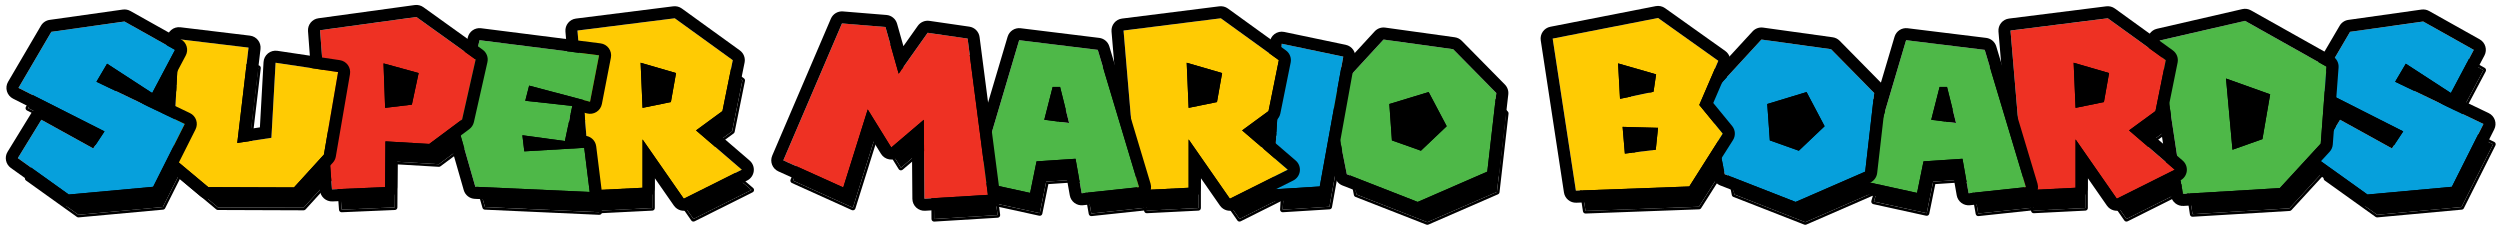
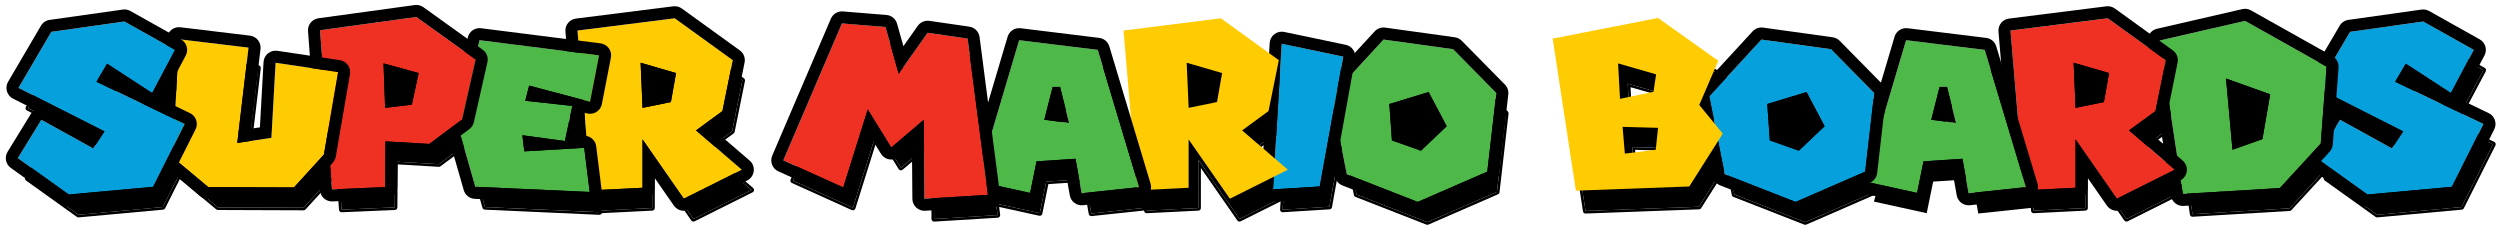
<svg xmlns="http://www.w3.org/2000/svg" clip-rule="evenodd" fill-rule="evenodd" stroke-linejoin="round" stroke-miterlimit="2" viewBox="0 0 303 28">
  <path d="m284.787 16.974-2.85 4.647 6.169 4.412 10.231-.937 3.826-7.614-10.699-5.116 1.289-2.186 5.466 3.553 2.773-5.232-6.131-3.437-8.863 1.25-3.983 6.794 10.425 5.272-1.366 2.069z" fill-rule="nonzero" />
  <path d="m291.98 18.502-10.108-5.111c-.078-.039-.137-.109-.161-.193-.025-.084-.014-.175.03-.25l3.983-6.794c.049-.084.134-.14.229-.154l8.864-1.249c.069-.01.139.003.199.037l6.131 3.436c.15.084.205.273.125.425l-2.773 5.232c-.041.079-.114.136-.2.159-.086.022-.178.007-.252-.041l-5.189-3.373-.945 1.604 10.387 4.966c.077.036.135.102.163.183s.022.169-.017.245l-3.826 7.614c-.049.098-.146.163-.255.173l-10.23.938c-.076.006-.151-.014-.213-.058l-6.17-4.413c-.135-.096-.172-.281-.085-.423l2.85-4.647c.089-.144.275-.193.423-.111l6.031 3.333zm-7.193-1.528-2.85 4.647 6.169 4.412 10.231-.937 3.826-7.614-10.699-5.116 1.289-2.186 5.466 3.553 2.773-5.232-6.131-3.437-8.863 1.25-3.983 6.794 10.425 5.272-1.366 2.069z" />
  <path d="m262.921 7.368 2.811 18.587 11.753-.703 4.959-5.389.703-9.332-9.879-5.545z" fill-rule="nonzero" />
  <path d="m262.849 7.059c-.161.038-.267.193-.242.357l2.812 18.586c.024.162.168.279.332.269l11.753-.703c.082-.005.159-.041.214-.101l4.959-5.389c.049-.052.078-.12.083-.191l.703-9.332c.009-.123-.053-.24-.161-.3l-9.879-5.545c-.069-.039-.149-.05-.226-.032zm.072.309 2.811 18.587 11.753-.703 4.959-5.389.703-9.332-9.879-5.545z" />
  <path d="m244.842 6.158 1.64 19.367 6.247-.312v-5.857l4.998 7.185 7.029-3.515-5.545-4.763 3.202-2.343 1.249-6.17-7.028-5.076z" fill-rule="nonzero" />
  <path d="m253.046 20.366v4.847c0 .169-.132.308-.301.316l-6.248.313c-.17.008-.317-.12-.331-.29l-1.64-19.367c-.015-.17.107-.32.276-.342l11.792-1.483c.08-.01.16.01.225.057l7.029 5.076c.101.073.15.198.125.32l-1.249 6.17c-.016.077-.06.146-.124.192l-2.88 2.107 5.242 4.504c.081.069.121.174.108.279s-.078.197-.173.245l-7.028 3.514c-.141.07-.312.027-.402-.102zm-8.204-14.208 1.64 19.367 6.247-.312v-5.857l4.998 7.185 7.029-3.515-5.545-4.763 3.202-2.343 1.249-6.17-7.028-5.076z" />
  <path d="m235.236 16.974 1.015-3.983h.898l1.094 4.373zm-8.122 7.458 6.404 1.406.781-3.827 4.725-.312.741 4.178 6.951-.742-4.998-16.634-9.528-1.172z" fill-rule="nonzero" />
-   <path d="m234.561 22.311-.733 3.59c-.017.083-.066.156-.137.202-.072.047-.158.062-.241.044l-6.404-1.405c-.086-.019-.16-.073-.205-.149s-.056-.167-.031-.251l5.076-17.103c.044-.148.189-.243.343-.224l9.527 1.171c.125.015.229.103.265.223l4.998 16.635c.027.09.013.188-.039.266-.052.079-.137.13-.231.14l-6.95.742c-.165.018-.316-.096-.346-.26l-.692-3.898zm-7.447 2.121 6.404 1.406.781-3.827 4.725-.312.741 4.178 6.951-.742-4.998-16.634-9.528-1.172zm8.122-7.458 1.015-3.983h.898l1.094 4.373zm1.261-3.666-.866 3.398 2.191.284-.92-3.682z" />
  <path d="m208.332 14.123 1.875 9.45 8.59 3.358 8.434-3.67 1.094-9.528-5.233-5.31-8.434-1.172z" fill-rule="nonzero" />
  <path d="m208.099 13.909c-.068.074-.097.177-.078.276l1.875 9.45c.021.106.094.194.195.233l8.591 3.358c.078.031.165.029.241-.004l8.435-3.671c.103-.045.175-.142.188-.254l1.093-9.528c.011-.095-.021-.19-.089-.258l-5.232-5.311c-.049-.05-.113-.082-.182-.091l-8.434-1.172c-.103-.014-.207.023-.277.1zm.233.214 1.875 9.45 8.59 3.358 8.434-3.67 1.094-9.528-5.233-5.31-8.434-1.172z" />
  <path d="m198.102 21.074-.274-3.241 4.296.117-.274 2.655zm-.586-6.638-.234-4.295 4.607 1.327-.312 2.109zm-8.161-7.302 2.812 18.43 13.744-.507 4.061-6.404-2.85-3.475 2.304-5.35-7.302-5.193z" fill-rule="nonzero" />
  <path d="m207.489 15.126 2.728 3.326c.087.106.096.255.023.371l-4.061 6.403c-.056.089-.152.144-.256.147l-13.745.508c-.161.006-.3-.11-.325-.269l-2.811-18.43c-.026-.168.086-.326.252-.359l12.769-2.499c.085-.017.174.002.244.053l7.302 5.193c.122.087.167.246.108.384zm-18.134-7.992 2.812 18.43 13.744-.507 4.061-6.404-2.85-3.475 2.304-5.35-7.302-5.193zm8.747 13.94-.274-3.241 4.296.117-.274 2.655zm.288-.355 3.171-.397.212-2.064-3.599-.099zm-.874-6.283-.234-4.295 4.607 1.327-.312 2.109zm.296-.387 3.484-.737.239-1.616-3.912-1.127z" />
  <path d="m162.53 14.123 1.874 9.45 8.59 3.358 8.435-3.67 1.093-9.528-5.232-5.31-8.435-1.172z" fill-rule="nonzero" />
  <path d="m162.296 13.909c-.068.074-.097.177-.077.276l1.874 9.45c.021.106.095.194.196.233l8.59 3.358c.078.031.165.029.242-.004l8.434-3.671c.104-.045.175-.142.188-.254l1.094-9.528c.011-.095-.022-.19-.089-.258l-5.233-5.311c-.049-.05-.113-.082-.182-.091l-8.434-1.172c-.103-.014-.206.023-.277.1zm.234.214 1.874 9.45 8.59 3.358 8.435-3.67 1.093-9.528-5.232-5.31-8.435-1.172z" />
  <path d="m155.462 25.408 5.662-.351 2.85-15.736-7.458-1.562z" fill-rule="nonzero" />
  <path d="m155.146 25.389c-.006.091.028.179.092.244.064.064.153.097.244.091l5.662-.351c.145-.009.266-.116.292-.26l2.85-15.736c.031-.169-.079-.331-.247-.367l-7.458-1.561c-.09-.019-.184.002-.257.058s-.119.141-.124.233zm.316.019 5.662-.351 2.85-15.736-7.458-1.562z" />
  <path d="m137.344 6.158 1.64 19.367 6.248-.312v-5.857l4.998 7.185 7.028-3.515-5.545-4.763 3.202-2.343 1.25-6.17-7.029-5.076z" fill-rule="nonzero" />
  <path d="m145.548 20.366v4.847c0 .169-.132.308-.301.316l-6.247.313c-.171.008-.317-.12-.332-.29l-1.64-19.367c-.014-.17.108-.32.276-.342l11.793-1.483c.079-.01.16.01.225.057l7.028 5.076c.101.073.15.198.125.32l-1.249 6.17c-.016.077-.06.146-.124.192l-2.879 2.107 5.242 4.504c.08.069.121.174.108.279s-.078.197-.173.245l-7.029 3.514c-.14.07-.312.027-.401-.102zm-8.204-14.208 1.64 19.367 6.248-.312v-5.857l4.998 7.185 7.028-3.515-5.545-4.763 3.202-2.343 1.25-6.17-7.029-5.076z" />
  <path d="m127.738 16.974 1.016-3.983h.898l1.093 4.373zm-8.122 7.458 6.404 1.406.781-3.827 4.725-.312.742 4.178 6.95-.742-4.998-16.634-9.527-1.172z" fill-rule="nonzero" />
  <path d="m127.063 22.311-.732 3.59c-.017.083-.067.156-.138.202-.071.047-.158.062-.241.044l-6.403-1.405c-.086-.019-.161-.073-.205-.149-.045-.076-.056-.167-.031-.251l5.076-17.103c.044-.148.189-.243.342-.224l9.528 1.171c.125.015.229.103.265.223l4.998 16.635c.027.09.012.188-.04.266-.052.079-.136.13-.23.14l-6.951.742c-.165.018-.316-.096-.345-.26l-.692-3.898zm-7.447 2.121 6.404 1.406.781-3.827 4.725-.312.742 4.178 6.95-.742-4.998-16.634-9.527-1.172zm8.122-7.458 1.016-3.983h.898l1.093 4.373zm1.262-3.666-.866 3.398 2.191.284-.921-3.682z" />
  <path d="m103.217 5.299-7.107 16.595 7.263 3.28 2.967-9.45 2.851 4.608 3.944-3.358.078 9.567 7.692-.469-2.46-18.938-4.842-.703-3.514 4.959-1.601-5.662z" fill-rule="nonzero" />
  <path d="m106.435 16.48-2.76 8.789c-.027.086-.09.157-.173.194-.082.037-.177.037-.26 0l-7.262-3.28c-.158-.071-.229-.255-.161-.414l7.106-16.595c.054-.125.182-.202.317-.191l5.272.429c.132.011.243.103.279.23l1.421 5.024 3.131-4.418c.068-.097.186-.148.304-.13l4.842.702c.14.021.25.132.268.273l2.46 18.938c.012.087-.014.175-.07.243-.056.067-.137.109-.225.114l-7.692.469c-.087.005-.172-.025-.236-.085-.063-.059-.099-.142-.1-.229l-.073-8.888-3.427 2.918c-.07.06-.163.086-.254.072-.092-.014-.172-.068-.221-.146zm-3.218-11.181-7.107 16.595 7.263 3.28 2.967-9.45 2.851 4.608 3.944-3.358.078 9.567 7.692-.469-2.46-18.938-4.842-.703-3.514 4.959-1.601-5.662z" />
  <path d="m71.159 6.158 1.64 19.367 6.247-.312v-5.857l4.998 7.185 7.029-3.515-5.545-4.763 3.202-2.343 1.249-6.17-7.028-5.076z" fill-rule="nonzero" />
  <path d="m79.363 20.366v4.847c0 .169-.132.308-.301.316l-6.248.313c-.17.008-.317-.12-.331-.29l-1.64-19.367c-.014-.17.107-.32.276-.342l11.792-1.483c.08-.01.16.01.225.057l7.029 5.076c.101.073.15.198.125.32l-1.249 6.17c-.016.077-.06.146-.124.192l-2.88 2.107 5.242 4.504c.081.069.121.174.108.279s-.078.197-.172.245l-7.029 3.514c-.141.07-.312.027-.402-.102zm-8.204-14.208 1.64 19.367 6.247-.312v-5.857l4.998 7.185 7.029-3.515-5.545-4.763 3.202-2.343 1.249-6.17-7.028-5.076z" />
  <path d="m59.288 7.329-2.538 10.699 2.031 7.068 13.861.625-.663-5.35-7.263.43-.234-1.953 5.154.703.898-4.256-5.701-.625.469-1.835 7.379 1.952 1.094-5.623-14.487-1.835z" fill-rule="nonzero" />
  <path d="m64.995 20.467 6.965-.412c.167-.01.313.111.333.277l.664 5.35c.011.092-.019.185-.082.254-.063.068-.154.105-.247.101l-13.862-.625c-.136-.006-.252-.098-.29-.229l-2.03-7.067c-.015-.053-.017-.108-.004-.161l2.538-10.699c.037-.157.187-.261.348-.241l14.487 1.835c.087.011.165.058.217.129.051.071.071.16.054.246l-1.093 5.623c-.017.086-.069.161-.143.208-.074.046-.165.06-.25.038l-7.071-1.871-.299 1.172 5.338.585c.089.01.17.057.222.129.053.072.072.164.054.251l-.898 4.256c-.034.163-.188.271-.353.249l-4.748-.647zm-5.707-13.138-2.538 10.699 2.031 7.068 13.861.625-.663-5.35-7.263.43-.234-1.953 5.154.703.898-4.256-5.701-.625.469-1.835 7.379 1.952 1.094-5.623-14.487-1.835z" />
  <path d="m39.96 6.119 1.444 19.289 6.443-.273.039-5.545 5.311.312 3.983-2.967 1.64-7.263-7.185-5.154-11.675 1.601z" fill-rule="nonzero" />
  <path d="m48.201 19.926-.037 5.211c-.001.169-.134.307-.303.314l-6.443.274c-.171.007-.317-.123-.33-.293l-1.444-19.29c-.013-.167.107-.314.273-.337l11.675-1.601c.08-.011.162.009.228.056l7.184 5.155c.104.074.153.203.125.327l-1.64 7.263c-.017.073-.059.139-.12.184l-3.983 2.968c-.06.044-.133.066-.208.062zm-8.241-13.807 1.444 19.289 6.443-.273.039-5.545 5.311.312 3.983-2.967 1.64-7.263-7.185-5.154-11.675 1.601z" />
  <path d="m22.857 7.212-.742 14.33 4.295 3.593 10.387.039 3.631-3.983 1.718-9.996-7.575-1.132-.507 9.098-4.139.624 1.366-11.558z" fill-rule="nonzero" />
  <path d="m33.762 18.886.493-8.841c.005-.089.047-.172.116-.228s.159-.081.247-.068l7.575 1.133c.085.012.16.058.21.127s.07.156.056.24l-1.718 9.996c-.011.059-.038.115-.079.16l-3.631 3.982c-.06.067-.146.104-.235.104l-10.387-.039c-.074-.001-.145-.027-.202-.074l-4.295-3.592c-.077-.064-.119-.16-.113-.26l.741-14.33c.005-.088.046-.17.113-.226.067-.057.155-.083.242-.073l8.434 1.016c.174.021.297.178.277.352l-1.318 11.145zm-10.905-11.674-.742 14.33 4.295 3.593 10.387.039 3.631-3.983 1.718-9.996-7.575-1.132-.507 9.098-4.139.624 1.366-11.558z" />
  <path d="m6.184 16.974-2.851 4.647 6.17 4.412 10.23-.937 3.827-7.614-10.699-5.116 1.288-2.186 5.467 3.553 2.772-5.232-6.13-3.437-8.864 1.25-3.983 6.794 10.426 5.272-1.367 2.069z" fill-rule="nonzero" />
  <path d="m13.377 18.502-10.109-5.111c-.078-.039-.136-.109-.161-.193-.024-.084-.013-.175.031-.25l3.983-6.794c.049-.084.133-.14.229-.154l8.864-1.249c.068-.01.138.003.199.037l6.13 3.436c.15.084.206.273.125.425l-2.772 5.232c-.042.079-.114.136-.2.159-.087.022-.178.007-.253-.041l-5.189-3.373-.945 1.604 10.387 4.966c.077.036.136.102.164.183.027.081.021.169-.017.245l-3.827 7.614c-.049.098-.145.163-.254.173l-10.23.938c-.076.006-.152-.014-.214-.058l-6.169-4.413c-.135-.096-.173-.281-.086-.423l2.851-4.647c.088-.144.275-.193.423-.111l6.03 3.333zm-7.193-1.528-2.851 4.647 6.17 4.412 10.23-.937 3.827-7.614-10.699-5.116 1.288-2.186 5.467 3.553 2.772-5.232-6.13-3.437-8.864 1.25-3.983 6.794 10.426 5.272-1.367 2.069z" />
  <path d="m283.617 14.517-2.85 4.647 6.169 4.412 10.231-.937 3.826-7.615-10.699-5.115 1.289-2.186 5.466 3.553 2.773-5.232-6.131-3.437-8.863 1.25-3.983 6.794 10.425 5.272-1.366 2.069z" fill="#06a0dc" fill-rule="nonzero" />
  <path d="m282.822 13.29-2.637-1.334c-.36-.182-.629-.505-.743-.892s-.063-.804.141-1.152l3.983-6.795c.226-.385.615-.646 1.057-.708l8.864-1.25c.317-.044.64.016.919.173l6.131 3.436c.693.388.949 1.258.577 1.96l-2.772 5.233c-.025.047-.053.092-.082.136l3.364 1.608c.354.169.626.474.753.846s.099.779-.077 1.13l-3.827 7.614c-.226.452-.67.754-1.173.8l-10.23.937c-.35.032-.699-.062-.985-.267l-6.169-4.412c-.625-.446-.797-1.3-.396-1.954l2.85-4.647c.118-.192.274-.348.452-.462zm.795 1.227-2.85 4.647 6.169 4.412 10.231-.937 3.826-7.615-10.699-5.115 1.289-2.186 5.466 3.553 2.773-5.232-6.131-3.437-8.863 1.25-3.983 6.794 10.425 5.272-1.366 2.069z" />
  <path d="m270.575 18.148-.781-8.629 5.35 1.913-.937 5.428zm-8.824-13.237 2.811 18.587 11.753-.703 4.959-5.389.703-9.332-9.879-5.545z" fill="#4eb848" fill-rule="nonzero" />
-   <path d="m261.422 3.486c-.745.171-1.232.888-1.118 1.644l2.812 18.587c.113.748.778 1.286 1.533 1.241l11.754-.703c.377-.023.732-.191.988-.47l4.959-5.388c.223-.242.358-.553.383-.881l.702-9.332c.043-.567-.246-1.107-.742-1.385l-9.879-5.545c-.317-.178-.689-.232-1.044-.15l-10.348 2.382zm.329 1.425 2.811 18.587 11.753-.703 4.959-5.389.703-9.332-9.879-5.545zm8.824 13.237-.781-8.629 5.35 1.913-.937 5.428zm1.287-2.008 1.049-.372.582-3.373-2.036-.728z" />
+   <path d="m261.422 3.486c-.745.171-1.232.888-1.118 1.644l2.812 18.587c.113.748.778 1.286 1.533 1.241l11.754-.703c.377-.023.732-.191.988-.47l4.959-5.388c.223-.242.358-.553.383-.881l.702-9.332c.043-.567-.246-1.107-.742-1.385l-9.879-5.545c-.317-.178-.689-.232-1.044-.15zm.329 1.425 2.811 18.587 11.753-.703 4.959-5.389.703-9.332-9.879-5.545zm8.824 13.237-.781-8.629 5.35 1.913-.937 5.428zm1.287-2.008 1.049-.372.582-3.373-2.036-.728z" />
  <path d="m251.559 13.072-.234-5.467 4.295 1.25-.625 3.514zm-7.887-9.371 1.64 19.367 6.247-.312v-5.857l4.998 7.185 7.029-3.515-5.545-4.764 3.202-2.342 1.249-6.17-7.028-5.076-11.792 1.484z" fill="#ee3123" fill-rule="nonzero" />
  <path d="m253.022 21.562v1.194c0 .779-.611 1.422-1.39 1.461l-6.247.312c-.788.039-1.464-.552-1.531-1.337l-1.64-19.368c-.066-.782.497-1.476 1.275-1.574l11.792-1.484c.368-.046.739.048 1.039.265l7.029 5.076c.465.337.691.914.577 1.476l-1.25 6.17c-.072.357-.275.675-.569.89l-1.715 1.254 4.147 3.563c.371.319.558.803.498 1.289s-.359.909-.797 1.128l-7.029 3.515c-.65.325-1.439.123-1.854-.473zm-9.35-17.861 1.64 19.367 6.247-.312v-5.857l4.998 7.185 7.029-3.515-5.545-4.764 3.202-2.342 1.249-6.17-7.028-5.076zm7.887 9.371-.234-5.467 4.295 1.25-.625 3.514zm1.388-1.777.782-.16.221-1.243-1.077-.313z" />
  <path d="m234.066 14.517 1.015-3.983h.898l1.094 4.373zm-8.122 7.458 6.404 1.406.781-3.827 4.724-.312.742 4.178 6.951-.742-4.998-16.634-9.528-1.172z" fill="#4eb848" fill-rule="nonzero" />
  <path d="m234.339 20.94-.558 2.733c-.079.384-.307.72-.636.934-.328.213-.728.286-1.111.202l-6.404-1.406c-.396-.087-.739-.335-.946-.685-.206-.35-.258-.77-.142-1.159l5.076-17.103c.203-.685.872-1.123 1.581-1.035l9.527 1.171c.576.071 1.056.475 1.222 1.031l4.999 16.634c.125.417.058.868-.183 1.23s-.63.599-1.063.645l-6.95.742c-.764.082-1.461-.442-1.596-1.199l-.512-2.888zm-8.395 1.035 6.404 1.406.781-3.827 4.724-.312.742 4.178 6.951-.742-4.998-16.634-9.528-1.172zm8.122-7.458 1.015-3.983h.898l1.094 4.373z" />
  <path d="m214.503 17.016-.312-4.412 4.764-1.445 2.186 4.139-3.124 2.967zm-7.341-5.35 1.874 9.45 8.591 3.358 8.434-3.67 1.093-9.528-5.232-5.311-8.434-1.171z" fill="#06a0dc" fill-rule="nonzero" />
  <path d="m206.086 10.676c-.316.343-.449.817-.358 1.275l1.874 9.449c.097.49.437.896.902 1.078l8.59 3.358c.361.141.762.133 1.117-.021l8.434-3.67c.478-.209.81-.656.869-1.175l1.093-9.527c.051-.44-.1-.878-.411-1.194l-5.232-5.31c-.226-.229-.522-.378-.841-.422l-8.434-1.172c-.475-.066-.952.106-1.277.459zm1.076.99 1.874 9.45 8.591 3.358 8.434-3.67 1.093-9.528-5.232-5.311-8.434-1.171zm7.341 5.35-.312-4.412 4.764-1.445 2.186 4.139-3.124 2.967zm1.229-3.352.162 2.294 1.767.629 1.669-1.586-1.105-2.093z" />
  <path d="m196.932 18.617-.274-3.241 4.296.117-.274 2.655zm-.586-6.638-.234-4.295 4.607 1.327-.312 2.109zm-8.161-7.302 2.812 18.43 13.744-.507 4.061-6.404-2.85-3.475 2.304-5.35-7.302-5.193z" fill="#ffcb03" fill-rule="nonzero" />
-   <path d="m207.647 12.482 2.286 2.786c.4.488.442 1.178.104 1.711l-4.061 6.404c-.258.407-.699.66-1.181.678l-13.744.508c-.743.027-1.388-.507-1.5-1.241l-2.812-18.431c-.118-.774.396-1.505 1.165-1.655l12.769-2.499c.393-.077.801.011 1.128.243l7.302 5.193c.562.4.768 1.138.496 1.771zm-19.462-7.805 2.812 18.43 13.744-.507 4.061-6.404-2.85-3.475 2.304-5.35-7.302-5.193zm8.747 13.94-.274-3.241 4.296.117-.274 2.655zm1.329-1.64.618-.077-.626-.018zm-1.915-4.998-.234-4.295 4.607 1.327-.312 2.109zm1.367-1.784 1.056-.224-1.085-.312z" />
  <path d="m168.7 17.016-.312-4.412 4.764-1.445 2.187 4.139-3.124 2.967zm-7.34-5.35 1.874 9.45 8.59 3.358 8.435-3.67 1.093-9.528-5.232-5.311-8.435-1.171z" fill="#4eb848" fill-rule="nonzero" />
  <path d="m160.283 10.676c-.316.343-.449.817-.358 1.275l1.874 9.449c.097.49.437.896.902 1.078l8.591 3.358c.36.141.761.133 1.116-.021l8.434-3.67c.479-.209.81-.656.87-1.175l1.093-9.527c.05-.44-.101-.878-.411-1.194l-5.233-5.31c-.226-.229-.521-.378-.84-.422l-8.435-1.172c-.475-.066-.952.106-1.277.459zm1.077.99 1.874 9.45 8.59 3.358 8.435-3.67 1.093-9.528-5.232-5.311-8.435-1.171zm7.34 5.35-.312-4.412 4.764-1.445 2.187 4.139-3.124 2.967zm1.229-3.352.163 2.294 1.767.629 1.669-1.586-1.106-2.093z" />
  <path d="m154.292 22.951 5.662-.351 2.85-15.736-7.458-1.562z" fill="#06a0dc" fill-rule="nonzero" />
  <path d="m152.832 22.864c-.025.418.131.827.427 1.122.297.296.706.451 1.124.425l5.661-.352c.672-.041 1.229-.536 1.349-1.199l2.85-15.736c.142-.779-.363-1.53-1.139-1.692l-7.458-1.562c-.416-.087-.85.011-1.188.269-.337.259-.546.651-.572 1.075zm1.46.087 5.662-.351 2.85-15.736-7.458-1.562z" />
  <path d="m144.062 13.072-.235-5.467 4.295 1.25-.624 3.514zm-7.888-9.371 1.64 19.367 6.248-.312v-5.857l4.998 7.185 7.028-3.515-5.545-4.764 3.202-2.342 1.25-6.17-7.029-5.076-11.792 1.484z" fill="#ffcb03" fill-rule="nonzero" />
-   <path d="m145.524 21.562v1.194c0 .779-.611 1.422-1.389 1.461l-6.248.312c-.787.039-1.464-.552-1.53-1.337l-1.64-19.368c-.067-.782.496-1.476 1.274-1.574l11.793-1.484c.367-.046.738.048 1.039.265l7.028 5.076c.466.337.691.914.577 1.476l-1.249 6.17c-.073.357-.276.675-.57.89l-1.714 1.254 4.146 3.563c.372.319.559.803.499 1.289s-.36.909-.798 1.128l-7.028 3.515c-.65.325-1.44.123-1.855-.473zm-9.35-17.861 1.64 19.367 6.248-.312v-5.857l4.998 7.185 7.028-3.515-5.545-4.764 3.202-2.342 1.25-6.17-7.029-5.076zm7.888 9.371-.235-5.467 4.295 1.25-.624 3.514zm1.387-1.777.783-.16.221-1.243-1.077-.313z" />
  <path d="m126.568 14.517 1.016-3.983h.898l1.093 4.373zm-8.122 7.458 6.404 1.406.781-3.827 4.725-.312.742 4.178 6.95-.742-4.998-16.634-9.527-1.172z" fill="#4eb848" fill-rule="nonzero" />
  <path d="m126.841 20.94-.558 2.733c-.078.384-.307.72-.635.934-.329.213-.729.286-1.111.202l-6.404-1.406c-.397-.087-.74-.335-.946-.685-.207-.35-.258-.77-.143-1.159l5.077-17.103c.203-.685.871-1.123 1.58-1.035l9.528 1.171c.575.071 1.055.475 1.222 1.031l4.998 16.634c.125.417.058.868-.182 1.23-.241.362-.631.599-1.064.645l-6.95.742c-.764.082-1.461-.442-1.595-1.199l-.513-2.888zm-8.395 1.035 6.404 1.406.781-3.827 4.725-.312.742 4.178 6.95-.742-4.998-16.634-9.527-1.172zm8.122-7.458 1.016-3.983h.898l1.093 4.373z" />
  <path d="m102.047 2.842-7.107 16.595 7.263 3.28 2.967-9.45 2.851 4.608 3.944-3.358.078 9.567 7.692-.469-2.46-18.938-4.842-.703-3.514 4.959-1.601-5.662z" fill="#ee3123" fill-rule="nonzero" />
  <path d="m105.608 16.755-2.01 6.4c-.125.399-.416.726-.797.897-.382.171-.819.17-1.2-.002l-7.263-3.28c-.726-.328-1.056-1.177-.743-1.909l7.107-16.595c.248-.578.837-.933 1.463-.882l5.272.43c.608.049 1.122.472 1.288 1.059l.769 2.719 1.746-2.464c.318-.448.86-.68 1.403-.601l4.842.703c.649.094 1.156.608 1.24 1.259l2.46 18.938c.053.401-.064.807-.322 1.119-.258.313-.635.504-1.039.529l-7.692.468c-.401.025-.794-.116-1.087-.39-.294-.274-.462-.656-.465-1.058l-.052-6.434-1.559 1.328c-.325.276-.754.397-1.175.331s-.793-.313-1.017-.676zm-3.561-13.913-7.107 16.595 7.263 3.28 2.967-9.45 2.851 4.608 3.944-3.358.078 9.567 7.692-.469-2.46-18.938-4.842-.703-3.514 4.959-1.601-5.662z" />
  <path d="m77.876 13.072-.234-5.467 4.295 1.25-.625 3.514zm-7.887-9.371 1.64 19.367 6.247-.312v-5.857l4.998 7.185 7.029-3.515-5.545-4.764 3.202-2.342 1.249-6.17-7.028-5.076-11.792 1.484z" fill="#ffcb03" fill-rule="nonzero" />
  <path d="m79.339 21.562v1.194c0 .779-.611 1.422-1.39 1.461l-6.247.312c-.787.039-1.464-.552-1.531-1.337l-1.64-19.368c-.066-.782.497-1.476 1.275-1.574l11.792-1.484c.368-.046.739.048 1.039.265l7.029 5.076c.465.337.691.914.577 1.476l-1.25 6.17c-.072.357-.275.675-.569.89l-1.715 1.254 4.147 3.563c.371.319.558.803.498 1.289s-.359.909-.797 1.128l-7.029 3.515c-.65.325-1.439.123-1.854-.473zm-9.35-17.861 1.64 19.367 6.247-.312v-5.857l4.998 7.185 7.029-3.515-5.545-4.764 3.202-2.342 1.249-6.17-7.028-5.076zm7.887 9.371-.234-5.467 4.295 1.25-.625 3.514zm1.388-1.777.782-.16.221-1.243-1.077-.313z" />
  <path d="m58.118 4.872-2.538 10.699 2.031 7.068 13.861.625-.663-5.35-7.263.43-.235-1.953 5.155.703.898-4.256-5.701-.625.468-1.835 7.38 1.952 1.094-5.623z" fill="#4eb848" fill-rule="nonzero" />
  <path d="m70.088 16.492.634-.038c.77-.046 1.443.515 1.538 1.28l.664 5.349c.053.428-.085.857-.378 1.173-.292.317-.709.488-1.139.469l-13.862-.625c-.628-.028-1.167-.454-1.34-1.057l-2.031-7.068c-.069-.242-.075-.497-.017-.741l2.538-10.699c.173-.728.866-1.208 1.607-1.114l14.487 1.835c.401.051.763.266 1.001.594.237.328.328.739.25 1.137l-1.093 5.622c-.077.398-.316.745-.659.96s-.759.279-1.151.175l-.445-.118zm-11.97-11.62-2.538 10.699 2.031 7.068 13.861.625-.663-5.35-7.263.43-.235-1.953 5.155.703.898-4.256-5.701-.625.468-1.835 7.38 1.952 1.094-5.623z" />
  <path d="m46.677 13.072-.195-5.388 4.256 1.171-.82 3.827zm-7.887-9.41 1.444 19.289 6.443-.273.039-5.545 5.311.312 3.983-2.967 1.64-7.263-7.185-5.154-11.675 1.601z" fill="#ee3123" fill-rule="nonzero" />
  <path d="m48.168 18.684-.028 4.004c-.006.78-.622 1.418-1.401 1.451l-6.443.273c-.788.034-1.461-.565-1.52-1.352l-1.445-19.289c-.057-.771.494-1.453 1.26-1.558l11.675-1.601c.371-.051.747.042 1.051.26l7.185 5.155c.478.342.704.937.574 1.51l-1.64 7.263c-.077.34-.273.642-.553.851l-3.982 2.967c-.277.206-.616.308-.96.287zm-9.378-15.022 1.444 19.289 6.443-.273.039-5.545 5.311.312 3.983-2.967 1.64-7.263-7.185-5.154-11.675 1.601zm7.887 9.41-.195-5.388 4.256 1.171-.82 3.827zm1.404-1.642.626-.076.312-1.455-1.003-.276z" />
  <path d="m21.687 4.755-.742 14.33 4.295 3.593 10.387.039 3.631-3.983 1.718-9.996-7.575-1.133-.507 9.099-4.139.624 1.366-11.558z" fill="#ffcb03" fill-rule="nonzero" />
  <path d="m31.5 15.435.441-7.911c.023-.411.218-.793.537-1.053.319-.259.732-.373 1.139-.312l7.576 1.132c.389.059.738.271.968.59.231.319.323.717.257 1.105l-1.718 9.996c-.048.275-.173.531-.361.737l-3.631 3.983c-.279.306-.673.479-1.087.477l-10.386-.039c-.341-.001-.671-.121-.933-.34l-4.295-3.593c-.353-.295-.546-.738-.523-1.197l.742-14.331c.021-.404.209-.782.519-1.043s.714-.381 1.117-.333l8.434 1.015c.801.097 1.372.823 1.278 1.624l-1.142 9.654zm-9.813-10.68-.742 14.33 4.295 3.593 10.387.039 3.631-3.983 1.718-9.996-7.575-1.133-.507 9.099-4.139.624 1.366-11.558z" />
  <path d="m5.014 14.517-2.851 4.647 6.17 4.412 10.23-.937 3.827-7.615-10.699-5.115 1.288-2.186 5.467 3.553 2.772-5.232-6.13-3.437-8.864 1.25-3.983 6.794 10.426 5.272-1.367 2.069z" fill="#06a0dc" fill-rule="nonzero" />
  <path d="m4.218 13.29-2.637-1.334c-.36-.182-.629-.505-.743-.892s-.063-.804.142-1.152l3.982-6.795c.226-.385.616-.646 1.058-.708l8.864-1.25c.317-.044.64.016.919.173l6.13 3.436c.693.388.95 1.258.578 1.96l-2.773 5.233c-.025.047-.052.092-.082.136l3.365 1.608c.354.169.625.474.753.846.127.372.099.779-.077 1.13l-3.827 7.614c-.227.452-.67.754-1.173.8l-10.231.937c-.349.032-.699-.062-.984-.267l-6.17-4.412c-.624-.446-.797-1.3-.395-1.954l2.85-4.647c.118-.192.273-.348.451-.462zm.796 1.227-2.851 4.647 6.17 4.412 10.23-.937 3.827-7.615-10.699-5.115 1.288-2.186 5.467 3.553 2.772-5.232-6.13-3.437-8.864 1.25-3.983 6.794 10.426 5.272-1.367 2.069z" />
</svg>